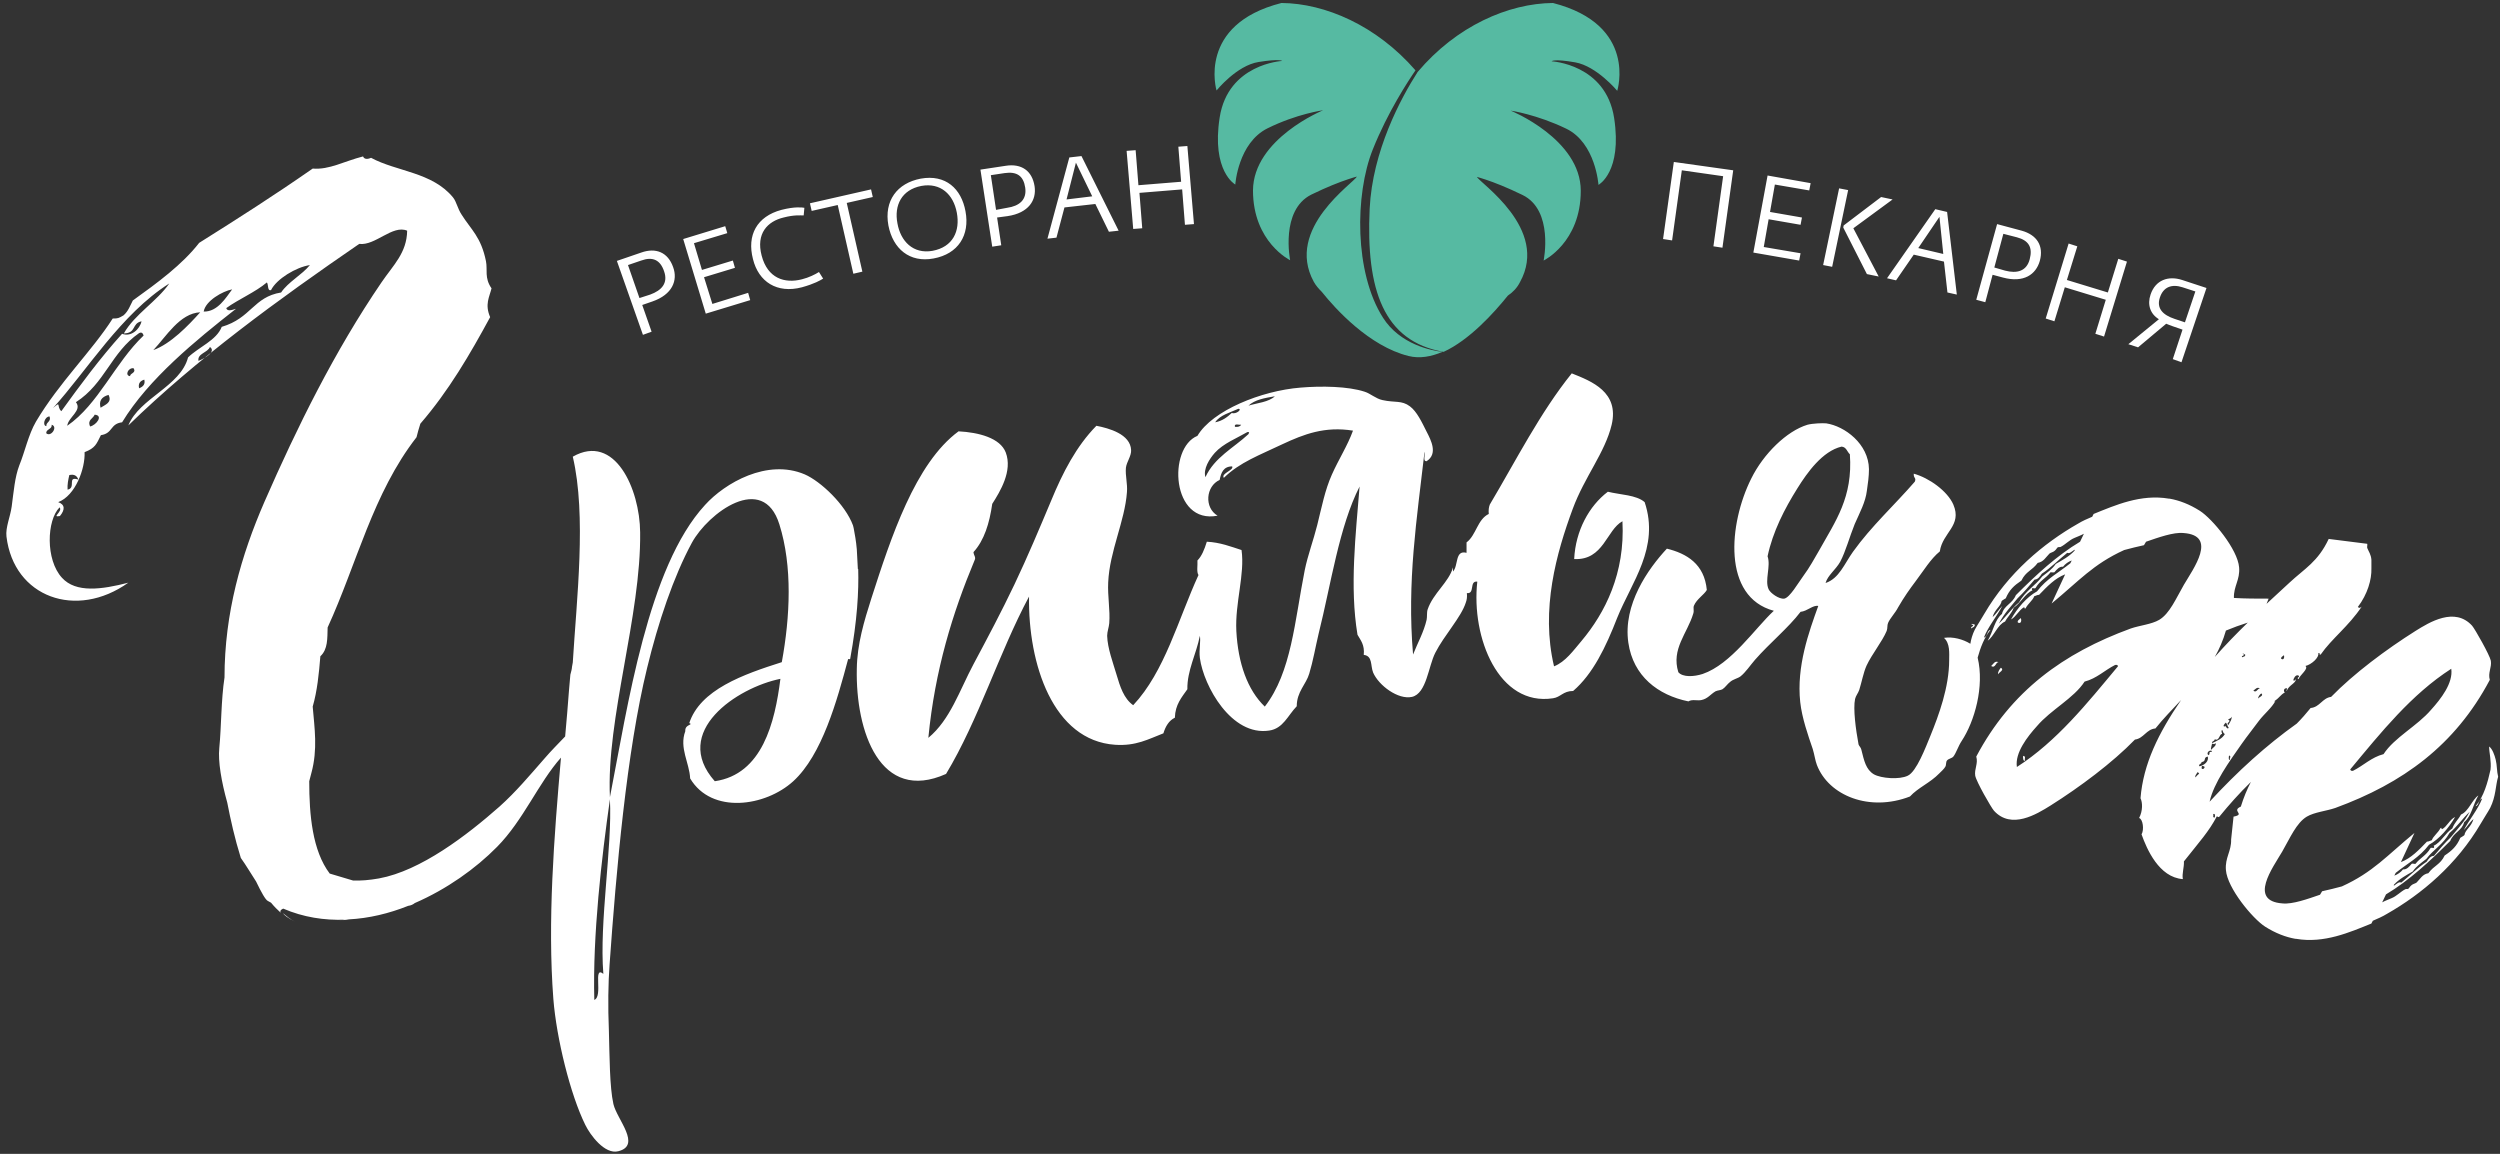
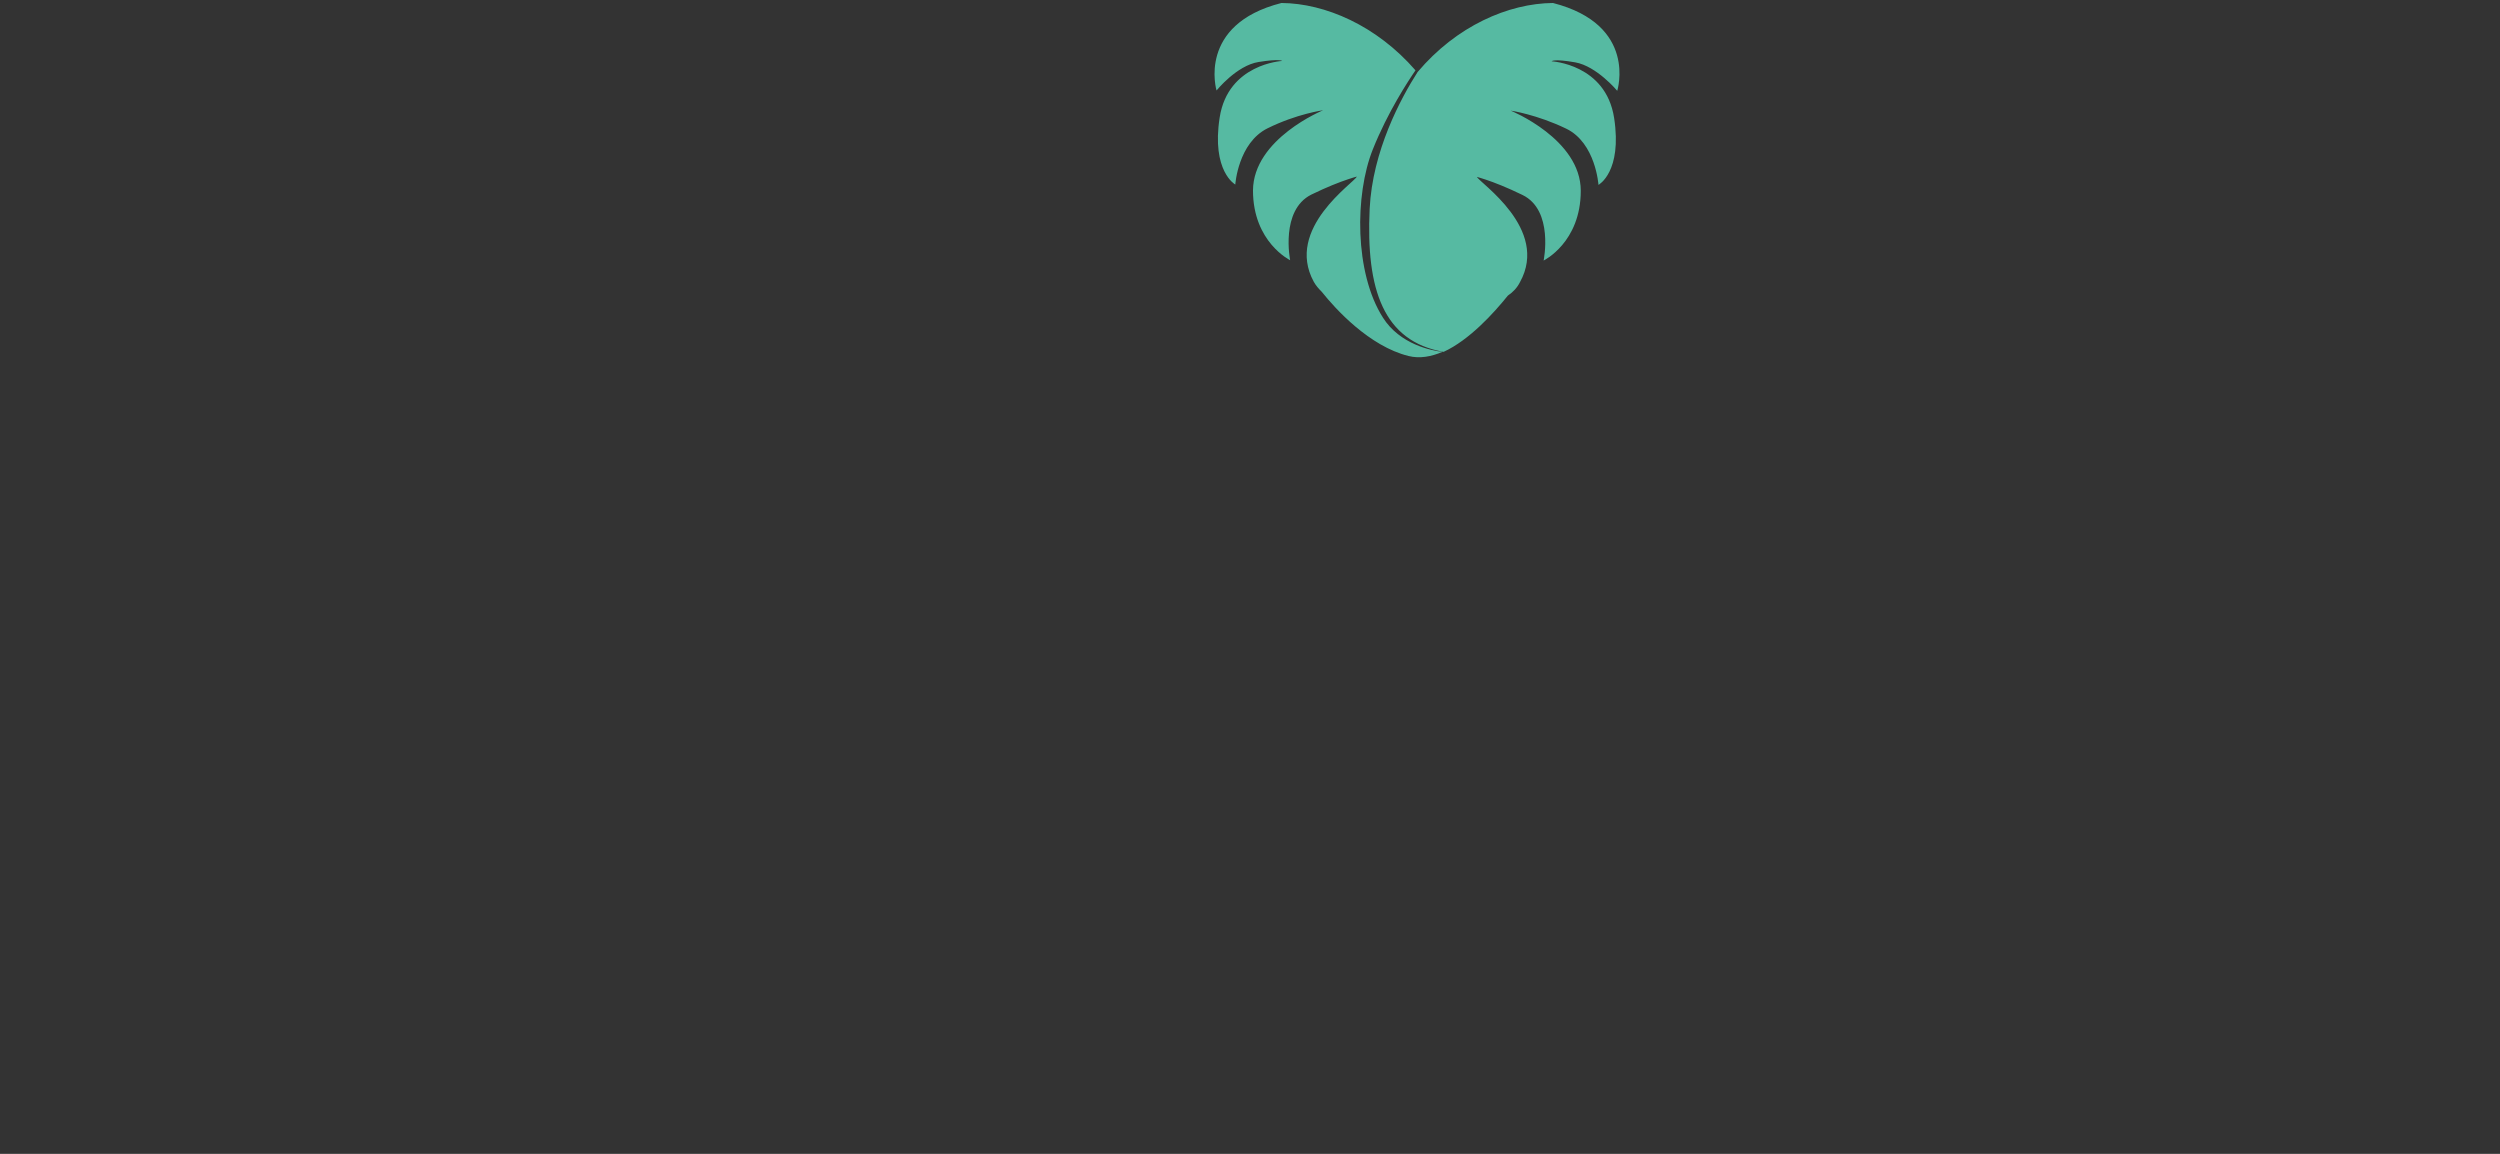
<svg xmlns="http://www.w3.org/2000/svg" width="169" height="78" viewBox="0 0 169 78" fill="none">
  <rect x="0" y="0" width="169" height="78" fill="#333333" stroke="none" />
  <g clip-path="url(#clip0_311_1685)">
    <path d="M95.687 4.755C93.058 1.728 89.585 0.226 86.627 0.202C80.9 1.657 82.238 6.116 82.238 6.116C82.238 6.116 83.599 4.426 85.078 4.191C86.533 3.957 86.674 4.121 86.674 4.121C86.674 4.121 83.012 4.309 82.449 7.946C81.886 11.583 83.505 12.475 83.505 12.475C83.505 12.475 83.693 9.659 85.688 8.673C87.683 7.688 89.444 7.453 89.444 7.453C89.444 7.453 84.726 9.377 84.702 12.873C84.702 16.37 87.214 17.59 87.214 17.59C87.214 17.59 86.533 14.211 88.646 13.155C90.758 12.123 92.002 11.864 92.002 11.864L91.721 11.935C91.58 12.334 86.838 15.431 88.81 19.045C88.951 19.303 89.139 19.514 89.35 19.725C90.265 20.875 92.566 23.409 95.218 24.066C95.969 24.254 96.744 24.113 97.518 23.785C96.814 23.714 94.631 23.292 93.481 21.462C91.556 18.435 91.58 13.155 92.8 10.105C93.81 7.57 95.218 5.435 95.687 4.755ZM104.982 0.202C101.978 0.226 98.457 1.751 95.828 4.872C94.701 6.632 92.777 10.198 92.589 14.117C92.331 19.584 93.528 23.081 97.589 23.785C99.326 22.987 100.969 21.18 101.931 19.983C102.283 19.749 102.565 19.444 102.753 19.068C104.748 15.455 100.006 12.357 99.842 11.958L99.56 11.888C99.56 11.888 100.804 12.146 102.917 13.178C105.053 14.211 104.349 17.613 104.349 17.613C104.349 17.613 106.86 16.393 106.86 12.897C106.86 9.401 102.119 7.477 102.119 7.477C102.119 7.477 103.879 7.735 105.874 8.697C107.87 9.659 108.057 12.498 108.057 12.498C108.057 12.498 109.677 11.63 109.114 7.969C108.55 4.332 104.889 4.144 104.889 4.144C104.889 4.144 105.006 3.957 106.485 4.215C107.94 4.473 109.325 6.139 109.325 6.139C109.325 6.139 110.733 1.681 104.982 0.202Z" fill="#56BAA2" />
-     <path d="M136.412 42.087C136.647 42.205 136.67 41.9 136.6 41.782C136.506 41.876 136.341 41.97 136.412 42.087ZM135.262 45.138C135.215 45.185 135.027 45.419 135.074 45.584C135.121 45.443 135.52 45.302 135.262 45.138ZM135.097 44.762C134.839 44.645 134.745 44.903 134.604 45.02C134.886 45.208 134.91 44.762 135.097 44.762ZM168.358 52.036C168.17 52.881 167.912 53.843 167.348 54.5C167.583 54.477 167.536 54.031 167.794 53.984C167.513 54.712 166.902 55.439 166.55 56.119C166.785 55.885 166.973 55.556 167.208 55.368C167.067 55.885 166.644 56.096 166.597 56.448C166.503 56.542 166.409 56.565 166.316 56.636C166.081 57.199 165.752 57.504 165.259 57.832C164.954 58.466 164.555 58.489 164.156 59.029C163.757 59.099 163.616 59.404 163.358 59.663C163.264 59.733 163.1 59.756 163.006 59.85C162.912 59.921 162.865 60.038 162.795 60.085C162.748 60.108 162.654 60.085 162.607 60.108C162.278 60.273 162.02 60.578 161.668 60.718C161.457 60.812 161.246 60.883 161.034 61L161.293 60.46C162.865 59.522 164.25 58.231 165.635 56.847C165.87 56.26 166.433 56.166 166.574 55.58C167.067 55.181 167.161 54.43 167.536 53.773C167.114 54.054 166.879 54.852 166.363 55.063C166.175 55.415 165.94 55.58 165.776 56.002C165.306 56.307 165.001 56.964 164.508 57.175C164.555 57.199 164.555 57.269 164.532 57.316C164.461 57.34 164.344 57.269 164.297 57.34C164.015 57.832 163.593 57.997 163.288 58.395C163.194 58.419 163.1 58.349 163.029 58.395C162.865 58.583 162.701 58.794 162.443 58.771C162.302 58.959 162.067 59.123 161.856 59.193L161.95 59.006C162.701 58.395 163.546 57.973 164.203 57.105C164.884 56.73 165.541 55.979 165.964 55.228C165.611 55.392 165.424 55.861 165.095 56.049C164.978 56.026 165.095 55.908 164.978 55.979C164.813 56.307 164.485 56.518 164.391 56.8C164.273 56.823 164.203 56.894 164.062 56.894C163.522 57.457 162.983 58.02 162.302 58.278L163.217 56.307C161.363 57.832 160.424 58.959 158.312 59.921C157.866 60.038 157.42 60.155 156.974 60.249L156.833 60.484C156.011 60.765 154.978 61.141 154.298 61.071C151.974 60.906 153.641 58.654 154.274 57.574C154.814 56.636 155.237 55.627 155.941 55.204C156.457 54.899 157.255 54.829 157.866 54.618C162.419 52.952 165.964 50.394 168.311 45.959C168.17 45.49 168.452 45.114 168.381 44.669C168.311 44.293 167.301 42.51 167.114 42.298C165.94 41.008 164.227 42.064 163.288 42.651C161.316 43.894 159.11 45.537 157.584 47.109C156.997 47.179 156.809 47.813 156.199 47.86C155.894 48.235 155.589 48.587 155.26 48.916C153.218 50.37 151.27 52.13 149.369 54.195C149.65 52.928 150.706 51.473 151.528 50.3C151.904 49.76 152.326 49.244 152.702 48.728C153.077 48.235 153.57 47.86 153.828 47.367C153.805 47.414 153.734 47.461 153.758 47.39C154.133 47.132 154.133 46.992 154.462 46.804C154.368 46.78 154.345 46.522 154.579 46.522C154.65 46.569 154.532 46.663 154.579 46.71C154.72 46.311 155.237 46.17 155.19 45.912C155.143 45.983 155.096 46.053 155.025 45.983C155.049 45.865 155.166 45.607 155.354 45.654C155.565 45.771 155.19 45.795 155.377 45.912C155.495 45.607 156.082 45.208 155.847 45.02C156.246 44.927 156.786 44.457 156.715 44.152C156.903 44.105 156.715 44.293 156.88 44.246C157.607 43.19 158.781 42.322 159.649 41.008C159.579 41.055 159.509 41.149 159.391 41.031C160.048 40.163 160.33 39.178 160.307 38.427C160.307 38.216 160.307 38.005 160.307 37.84C160.283 37.488 160.119 37.277 160.025 37.042C160.002 36.972 160.048 36.831 160.025 36.761L157.42 36.432C156.692 37.981 155.8 38.427 154.767 39.389C154.251 39.858 153.734 40.351 153.218 40.82L153.359 40.468C152.537 40.468 151.763 40.468 151.012 40.421C150.988 39.623 151.434 39.201 151.364 38.356C151.27 37.136 149.556 35.071 148.711 34.532C148.007 34.086 147.326 33.828 146.669 33.71C146.646 33.71 146.622 33.71 146.622 33.71C144.721 33.382 142.984 34.156 141.529 34.743L141.435 34.931C141.106 35.071 140.778 35.212 140.473 35.4C138.125 36.737 135.755 38.732 134.135 41.501C133.924 41.876 133.666 42.252 133.501 42.557C133.337 42.885 133.243 43.214 133.196 43.519C132.703 43.214 132.023 43.026 131.412 43.12C131.835 43.495 131.764 44.176 131.764 44.622C131.764 46.452 131.06 48.352 130.497 49.737C130.168 50.535 129.558 52.154 128.971 52.435C128.408 52.717 127.164 52.623 126.671 52.342C126.131 52.013 126.014 51.426 125.826 50.675C125.802 50.535 125.662 50.417 125.638 50.324C125.45 49.315 125.262 47.907 125.403 47.25C125.45 47.038 125.615 46.851 125.685 46.639C125.849 46.123 125.967 45.466 126.178 44.997C126.553 44.199 127.234 43.378 127.539 42.651C127.61 42.463 127.563 42.275 127.633 42.111C127.774 41.782 128.126 41.43 128.314 41.055C128.736 40.328 129.088 39.835 129.511 39.272C130.027 38.591 130.52 37.77 131.131 37.277C131.318 35.986 132.656 35.541 132.046 34.109C131.647 33.194 130.403 32.303 129.37 32.021C129.347 32.349 129.558 32.279 129.441 32.561C128.079 34.133 126.507 35.564 125.262 37.3C124.676 38.122 124.324 39.107 123.408 39.412C123.549 38.896 124.089 38.521 124.394 37.981C124.77 37.277 125.028 36.291 125.38 35.423C125.732 34.626 126.107 33.945 126.201 33.171C126.272 32.701 126.342 32.185 126.342 31.716C126.319 30.003 124.699 28.806 123.455 28.619C123.22 28.595 122.54 28.619 122.188 28.712C120.779 29.135 119.207 30.683 118.385 32.349C116.859 35.4 116.413 40.351 119.911 41.289C118.643 42.463 117.024 44.903 115.099 45.56C114.512 45.748 113.761 45.795 113.456 45.443C112.963 43.871 114.066 42.815 114.465 41.477C114.536 41.266 114.442 41.102 114.512 40.938C114.7 40.492 115.193 40.21 115.381 39.882C115.216 38.122 114.019 37.418 112.681 37.089C111.414 38.45 109.7 40.867 110.076 43.448C110.404 45.701 112.071 46.992 114.137 47.414C114.395 47.25 114.747 47.39 115.029 47.32C115.451 47.226 115.615 46.945 115.967 46.733C116.108 46.663 116.32 46.663 116.437 46.593C116.625 46.475 116.766 46.241 116.953 46.1C117.165 45.912 117.47 45.865 117.657 45.724C118.01 45.443 118.315 44.974 118.643 44.598C119.629 43.472 120.897 42.439 121.718 41.36C122.188 41.313 122.54 40.891 122.915 40.961C122.281 42.721 121.436 45.044 121.695 47.461C121.812 48.54 122.235 49.737 122.54 50.629C122.657 51.004 122.704 51.403 122.821 51.708C123.619 53.796 126.389 54.899 129.112 53.843C129.675 53.233 130.473 52.928 131.107 52.271C131.201 52.177 131.436 51.966 131.506 51.825C131.577 51.708 131.53 51.497 131.623 51.403C131.717 51.286 131.952 51.262 132.046 51.145C132.234 50.91 132.375 50.441 132.609 50.089C133.478 48.775 134.158 46.405 133.689 44.457C133.877 43.777 134.135 43.096 134.558 42.58C134.323 42.604 134.37 43.049 134.112 43.096C134.393 42.369 135.003 41.642 135.356 40.961C135.121 41.196 134.933 41.524 134.698 41.712C134.839 41.196 135.262 40.984 135.309 40.633C135.403 40.539 135.496 40.515 135.59 40.445C135.825 39.882 136.154 39.577 136.647 39.248C136.952 38.614 137.351 38.591 137.75 38.051C138.149 37.981 138.29 37.676 138.548 37.418C138.642 37.347 138.806 37.324 138.9 37.23C138.994 37.16 139.041 37.042 139.111 36.995C139.158 36.972 139.252 36.995 139.299 36.972C139.628 36.808 139.886 36.503 140.238 36.362C140.449 36.268 140.66 36.198 140.872 36.08L140.613 36.62C139.041 37.559 137.656 38.849 136.271 40.234C136.036 40.82 135.473 40.914 135.332 41.501C134.839 41.9 134.745 42.674 134.37 43.307C134.792 43.026 135.027 42.228 135.543 42.017C135.731 41.665 135.966 41.501 136.13 41.078C136.6 40.773 136.905 40.116 137.398 39.905C137.351 39.882 137.351 39.811 137.374 39.764C137.445 39.741 137.562 39.811 137.609 39.741C137.891 39.248 138.313 39.084 138.618 38.685C138.689 38.685 138.806 38.708 138.876 38.685C139.041 38.497 139.205 38.286 139.463 38.309C139.604 38.122 139.839 37.958 140.05 37.887L139.956 38.075C139.205 38.685 138.36 39.107 137.703 39.975C137.022 40.351 136.365 41.102 135.942 41.876C136.271 41.712 136.482 41.243 136.811 41.055C136.928 41.078 136.811 41.196 136.928 41.125C137.093 40.797 137.421 40.586 137.515 40.304C137.632 40.281 137.703 40.21 137.844 40.21C138.384 39.647 138.923 39.084 139.604 38.826L138.689 40.797C140.543 39.272 141.482 38.145 143.594 37.183C144.04 37.066 144.486 36.949 144.932 36.855L145.073 36.62C145.895 36.338 146.927 35.963 147.608 36.033C149.932 36.198 148.265 38.45 147.632 39.53C147.092 40.468 146.669 41.477 145.965 41.9C145.449 42.205 144.651 42.275 144.04 42.486C139.487 44.152 135.942 46.71 133.595 51.145C133.736 51.614 133.454 51.989 133.525 52.435C133.595 52.834 134.604 54.594 134.792 54.805C135.966 56.096 137.679 55.04 138.618 54.453C140.59 53.21 142.796 51.567 144.322 49.995C144.909 49.925 145.097 49.291 145.707 49.244C146.247 48.564 146.857 47.954 147.444 47.32C145.918 49.549 144.885 51.638 144.698 53.961C144.838 54.242 144.862 54.805 144.604 55.298C144.862 55.368 144.956 56.096 144.768 56.401C145.12 57.386 145.942 59.311 147.561 59.428C147.491 59.053 147.655 58.63 147.632 58.231C148.688 56.894 149.322 56.213 149.861 55.181C149.932 55.228 150.002 55.275 150.049 55.181C150.66 54.43 151.387 53.609 152.162 52.858C151.904 53.35 151.669 53.914 151.481 54.524C150.8 54.829 151.833 55.04 150.988 55.204L150.824 56.753C150.847 57.551 150.401 57.973 150.472 58.818C150.566 60.038 152.279 62.103 153.124 62.643C153.828 63.088 154.509 63.347 155.166 63.464C155.19 63.464 155.213 63.464 155.213 63.464C157.114 63.792 158.851 63.018 160.307 62.431L160.401 62.244C160.729 62.103 161.058 61.962 161.363 61.774C163.71 60.437 166.081 58.442 167.7 55.673C167.912 55.298 168.17 54.923 168.334 54.618C168.733 53.82 168.686 53.139 168.874 52.506C168.78 52.154 168.804 51.731 168.71 51.356C168.639 51.051 168.475 50.605 168.264 50.464C168.264 50.863 168.428 51.473 168.358 52.036ZM143.172 45.044C141.083 47.555 139.041 50.112 136.341 51.849C136.201 50.887 137.046 49.807 137.703 49.08C138.642 47.977 140.191 47.203 140.919 46.076C141.74 45.865 142.28 45.302 142.984 44.95C143.125 44.927 143.172 44.974 143.172 45.044ZM140.238 37.23C139.862 37.629 139.416 37.864 138.97 38.122C138.712 38.497 138.384 38.708 138.055 38.967C137.562 39.623 136.928 39.929 136.482 40.726C135.989 41.125 135.59 41.712 135.121 42.158C135.52 41.407 135.919 41.031 136.388 40.445C136.811 40.046 137.163 39.623 137.539 39.178C137.75 39.178 137.891 38.99 138.031 38.779C138.642 38.38 139.135 37.864 139.745 37.371C139.909 37.441 140.027 37.3 140.238 37.16C140.261 37.183 140.238 37.207 140.238 37.23ZM122.962 37.23C122.657 37.746 122.352 38.333 121.882 38.967C121.554 39.412 120.991 40.398 120.615 40.468C120.263 40.515 119.676 40.093 119.559 39.835C119.277 39.225 119.723 38.286 119.488 37.605C119.84 35.94 120.638 34.391 121.507 33.006C122.164 31.951 123.197 30.496 124.488 30.191C124.817 30.214 124.863 30.543 125.051 30.707C125.262 33.617 124.089 35.212 122.962 37.23ZM154.204 44.528C154.18 44.41 154.321 44.363 154.392 44.293C154.439 44.41 154.392 44.669 154.204 44.528ZM148.688 51.802C148.547 51.661 148.923 51.614 148.805 51.52C149.204 51.473 148.899 51.192 149.251 51.145C149.322 51.473 149.016 51.731 148.688 51.802ZM148.829 51.943C148.829 51.896 148.829 51.849 148.852 51.778C148.899 51.778 148.97 51.778 149.04 51.849C148.993 51.966 148.923 52.036 148.829 51.943ZM148.547 52.201C148.594 52.224 148.641 52.248 148.664 52.271C148.594 52.412 148.5 52.388 148.43 52.553C148.336 52.459 148.5 52.318 148.547 52.201ZM152.655 47.226C152.631 47.085 152.796 46.921 152.866 46.874C153.054 47.038 152.702 47.109 152.655 47.226ZM152.326 46.687C152.467 46.593 152.584 46.405 152.772 46.546C152.608 46.522 152.537 46.874 152.326 46.687ZM151.692 44.246C151.669 44.223 151.645 44.223 151.598 44.199C151.645 44.152 151.716 44.223 151.786 44.27C151.739 44.434 151.645 44.363 151.575 44.434C151.481 44.316 151.692 44.363 151.692 44.246ZM149.721 44.41C150.026 43.871 150.284 43.284 150.472 42.627C150.918 42.439 151.434 42.252 151.951 42.087C151.199 42.815 150.448 43.589 149.721 44.41ZM150.871 48.446C150.847 48.681 150.8 48.728 150.636 49.01C150.425 48.869 150.918 48.751 150.613 48.657C150.706 48.564 150.8 48.587 150.871 48.446ZM150.683 51.074C150.871 51.121 150.683 51.262 150.753 51.356C150.636 51.426 150.66 51.168 150.683 51.074ZM150.425 49.103C150.214 49.15 150.354 48.939 150.472 48.845C150.566 48.963 150.566 49.08 150.66 49.197C150.542 49.385 150.401 48.916 150.425 49.103ZM149.556 50.23C149.462 50.112 149.697 50.136 149.721 49.972C150.026 50.136 150.026 49.596 150.214 49.62C150.214 49.526 150.12 49.455 150.214 49.338C150.284 49.432 150.261 49.549 150.401 49.62C150.214 49.948 149.885 50.065 149.556 50.23ZM149.462 50.699C149.439 50.582 149.509 50.417 149.533 50.277C149.603 50.253 149.697 50.37 149.744 50.23C149.908 50.37 149.533 50.582 149.462 50.699ZM149.392 50.816C149.322 50.91 149.416 50.957 149.298 51.051C149.11 50.934 149.345 50.652 149.533 50.769C149.486 50.863 149.439 50.84 149.392 50.816ZM149.697 55.275C149.533 55.228 149.674 55.11 149.603 55.04C149.744 54.946 149.768 55.181 149.697 55.275ZM158.875 52.013C160.964 49.502 163.006 46.945 165.705 45.208C165.846 46.17 165.001 47.25 164.344 47.977C163.405 49.08 161.856 49.854 161.128 50.98C160.307 51.192 159.767 51.755 159.063 52.107C158.945 52.13 158.898 52.083 158.875 52.013ZM161.832 59.803C162.208 59.404 162.654 59.17 163.1 58.912C163.358 58.536 163.687 58.325 164.015 58.067C164.508 57.41 165.142 57.105 165.588 56.307C166.081 55.908 166.48 55.322 166.949 54.876C166.55 55.627 166.151 56.002 165.682 56.589C165.259 56.988 164.907 57.41 164.532 57.856C164.32 57.856 164.18 58.044 164.039 58.255C163.428 58.654 162.936 59.17 162.325 59.663C162.161 59.592 162.044 59.733 161.832 59.874C161.809 59.874 161.832 59.827 161.832 59.803ZM136.905 51.403C136.811 51.333 136.999 51.121 136.764 51.098C136.74 51.192 136.764 51.52 136.905 51.403ZM133.501 42.228C133.407 42.205 133.29 42.134 133.267 42.205C133.313 42.228 133.337 42.228 133.384 42.252C133.407 42.369 133.149 42.369 133.29 42.486C133.337 42.369 133.478 42.439 133.501 42.228ZM109.325 41.759C110.287 39.365 112.212 37.019 111.179 33.945C110.616 33.452 109.536 33.452 108.691 33.241C107.424 34.203 106.508 35.869 106.414 37.793C108.409 37.887 108.597 35.822 109.677 35.236C109.865 38.755 108.503 41.43 106.907 43.331C106.367 43.965 105.827 44.739 105.053 45.044C104.137 41.196 105.217 37.371 106.32 34.391C107.118 32.232 108.503 30.59 108.949 28.712C109.466 26.507 107.611 25.779 106.25 25.239C104.114 27.891 102.494 31.106 100.71 34.109C100.64 34.297 100.617 34.485 100.64 34.743C99.865 35.118 99.795 36.174 99.138 36.667V37.371C98.34 37.16 98.598 38.239 98.222 38.638V38.356C97.941 39.365 96.884 40.093 96.509 41.196C96.439 41.407 96.485 41.688 96.439 41.9C96.251 42.721 95.828 43.472 95.523 44.246C95.1 39.295 95.781 35.095 96.298 30.543C96.368 30.73 96.157 31.2 96.439 31.176C97.213 30.683 96.744 29.768 96.439 29.182C96.11 28.525 95.781 27.821 95.312 27.469C94.749 27.046 94.302 27.234 93.457 27.046C93.011 26.953 92.636 26.601 92.26 26.483C91.134 26.108 89.303 26.084 87.918 26.202C85.266 26.413 81.956 27.75 80.947 29.463C78.928 30.285 79.186 35.47 82.308 34.86C81.393 34.321 81.51 32.866 82.449 32.443C82.543 31.951 82.707 31.528 83.294 31.528C83.435 31.786 82.519 31.997 82.731 32.303C83.81 31.247 85.125 30.777 86.697 30.026C88.153 29.346 89.561 28.806 91.462 29.111C91.087 30.144 90.5 31.035 90.031 32.091C89.561 33.147 89.35 34.273 89.045 35.494C88.787 36.526 88.411 37.512 88.2 38.544C87.519 41.97 87.308 45.443 85.5 47.766C84.327 46.639 83.693 44.833 83.576 42.651C83.482 40.75 84.162 38.826 83.928 37.183C83.2 36.949 82.496 36.667 81.581 36.62C81.416 37.16 81.228 37.606 80.947 37.887C80.97 38.216 80.876 38.661 81.017 38.873C79.632 41.9 78.74 45.396 76.604 47.672C75.971 47.226 75.712 46.405 75.478 45.607C75.243 44.809 74.867 43.824 74.844 42.979C74.844 42.697 74.961 42.416 74.985 42.134C75.055 41.243 74.867 40.304 74.914 39.365C75.008 37.254 76.041 35.236 76.182 33.264C76.229 32.701 76.064 32.162 76.111 31.622C76.158 31.223 76.487 30.824 76.463 30.425C76.417 29.346 74.961 28.947 74.116 28.783C72.755 30.167 71.839 31.951 71.065 33.828C70.267 35.728 69.469 37.629 68.577 39.506C67.708 41.337 66.746 43.143 65.807 44.903C64.868 46.663 64.234 48.657 62.756 49.878C63.202 45.279 64.399 41.43 65.877 37.887C65.995 37.653 65.831 37.582 65.807 37.324C66.535 36.526 66.887 35.376 67.075 34.062C67.614 33.218 68.459 31.833 67.99 30.59C67.614 29.604 66.159 29.229 64.798 29.158C61.864 31.317 60.221 36.362 58.906 40.445C58.413 41.993 57.944 43.542 57.92 45.208C57.827 49.432 59.493 54.313 63.953 52.318C66.159 48.657 67.52 44.152 69.563 40.328C69.492 44.88 71.182 50.065 75.384 50.347C76.792 50.441 77.614 49.972 78.646 49.573C78.787 49.103 79.022 48.705 79.421 48.517C79.445 47.625 79.891 47.132 80.266 46.593C80.243 45.325 80.876 44.199 81.111 42.979C81.181 43.355 81.041 43.894 81.111 44.481C81.369 46.381 83.247 49.784 85.805 49.385C86.744 49.244 87.049 48.376 87.66 47.742C87.66 46.757 88.294 46.264 88.505 45.537C88.763 44.692 88.927 43.73 89.139 42.838C89.984 39.459 90.523 35.611 91.908 32.889C91.65 36.127 91.228 39.67 91.767 42.909C91.979 43.284 92.26 43.589 92.19 44.27C92.8 44.34 92.636 44.997 92.824 45.466C93.199 46.334 94.514 47.32 95.453 47.109C96.439 46.874 96.556 45.044 97.025 44.129C97.635 42.932 98.786 41.712 99.091 40.726C99.161 40.539 99.185 40.351 99.161 40.093C99.725 40.163 99.302 39.248 99.865 39.319C99.443 43.12 101.321 47.766 104.982 47.203C105.499 47.132 105.663 46.71 106.344 46.71C107.682 45.56 108.55 43.753 109.325 41.759ZM83.27 27.915C82.965 28.196 82.637 28.454 82.144 28.548C82.472 28.055 83.153 27.891 83.716 27.633C83.998 27.656 83.552 28.032 83.27 27.915ZM83.904 28.712C83.834 28.83 83.693 28.877 83.482 28.853C83.411 28.595 83.763 28.736 83.904 28.712ZM84.327 29.205C84.514 29.205 84.421 29.252 84.397 29.346C83.388 30.285 82.097 30.918 81.487 32.256C81.322 31.692 81.768 31.012 82.12 30.613C82.684 29.98 83.646 29.604 84.327 29.205ZM86.181 26.788C85.758 27.187 85.007 27.234 84.397 27.422C84.82 27.023 85.477 26.906 86.181 26.788ZM57.474 44.528C57.944 41.97 58.061 39.975 58.014 38.45C58.014 38.45 58.014 38.474 57.991 38.474C57.967 38.005 57.944 37.559 57.92 37.136C57.873 36.573 57.779 36.08 57.709 35.705C57.686 35.635 57.686 35.588 57.662 35.517C57.146 34.109 55.479 32.537 54.4 32.068C51.864 30.988 49.001 32.654 47.663 34.133C43.79 38.333 42.429 47.766 41.231 53.89C40.973 48.587 43.344 41.618 43.274 35.986C43.25 33.053 41.56 29.252 38.72 30.871C39.659 34.86 38.978 40.515 38.72 44.786C38.603 45.372 38.72 44.997 38.556 45.607L38.462 46.687C38.391 47.696 38.297 48.728 38.204 49.784C37.734 50.277 37.241 50.769 36.819 51.262C35.833 52.388 34.87 53.538 33.767 54.524C31.561 56.471 28.439 58.865 25.622 59.381C24.965 59.498 24.378 59.545 23.862 59.522L22.289 59.053C21.116 57.504 20.904 55.087 20.904 52.811C20.951 52.623 20.998 52.435 21.045 52.271C21.491 50.652 21.257 49.197 21.139 47.766C21.444 46.71 21.562 45.537 21.656 44.363C22.172 43.894 22.125 43.143 22.148 42.416C24.12 38.122 25.2 33.358 28.157 29.557C28.228 29.252 28.322 28.947 28.416 28.642C30.34 26.413 31.772 23.949 33.134 21.438C32.758 20.57 33.087 20.077 33.227 19.491C32.734 18.787 32.969 18.247 32.852 17.66C32.523 16.018 31.843 15.525 31.209 14.516C30.927 14.094 30.857 13.624 30.622 13.343C29.214 11.63 26.82 11.606 25.083 10.668C24.824 10.785 24.613 10.762 24.543 10.574C23.252 10.902 22.266 11.489 21.139 11.395C18.51 13.226 16.116 14.751 13.464 16.417C12.314 17.895 10.647 19.115 8.98 20.312C8.793 20.664 8.675 21.039 8.347 21.321C8.018 21.509 7.995 21.532 7.619 21.532C6.211 23.738 4.004 25.85 2.432 28.501C1.915 29.393 1.681 30.543 1.305 31.458C1 32.256 0.929 33.218 0.789 34.25C0.695 34.931 0.366 35.658 0.437 36.268C0.929 40.374 5.155 41.9 8.675 39.389C6.868 39.858 5.131 40.093 4.192 39.06C3.065 37.84 3.159 35.165 4.028 34.297C4.263 34.579 3.441 35.001 4.051 34.884C4.403 34.461 4.403 34.109 3.934 33.945C5.108 33.499 5.765 31.669 5.718 30.566C6.445 30.285 6.516 30.026 6.821 29.416C7.643 29.299 7.431 28.642 8.253 28.548C10.037 25.615 13.229 23.01 15.952 20.875C15.647 20.969 15.365 21.063 15.295 20.828C16.14 20.218 17.266 19.749 18.041 19.092C18.158 19.233 18.064 19.702 18.323 19.608C18.698 18.857 20.012 18.059 20.951 17.919C20.388 18.599 19.473 19.068 19.003 19.772C17.125 20.077 16.985 21.509 14.989 22.095C14.637 23.01 13.44 23.456 12.713 24.16C12.196 26.131 9.426 26.906 8.675 28.759C13.276 24.277 18.816 20.241 24.285 16.487C25.364 16.628 26.538 15.173 27.524 15.595C27.5 17.097 26.585 17.919 25.787 19.092C22.618 23.738 20.083 28.877 17.877 33.922C16.304 37.535 15.177 41.454 15.177 45.795C14.943 47.32 14.966 49.127 14.825 50.558C14.731 51.473 14.966 52.834 15.365 54.266C15.576 55.368 15.881 56.73 16.28 57.997C16.633 58.489 16.961 59.053 17.313 59.592C17.665 60.32 17.947 60.836 18.111 60.906C18.182 60.953 18.252 60.977 18.323 61.023C18.534 61.282 18.745 61.493 18.98 61.704C18.909 61.587 18.98 61.493 19.144 61.422C20.506 62.009 21.914 62.22 23.322 62.173C23.181 62.197 23.017 62.22 22.782 62.22C23.111 62.197 23.369 62.197 23.58 62.15C24.942 62.08 26.303 61.751 27.594 61.235C27.782 61.211 27.923 61.141 28.04 61.047C30.2 60.108 32.148 58.724 33.603 57.246C35.387 55.439 36.396 52.928 37.922 51.215C37.453 56.589 37.007 62.291 37.406 67.523C37.617 70.198 38.556 74 39.565 76.041C39.894 76.722 40.879 78.059 41.795 77.824C43.391 77.425 41.701 75.666 41.466 74.633C41.208 73.483 41.208 71.372 41.161 69.682C41.091 68.016 41.114 66.444 41.208 65.2C41.654 58.888 42.358 50.816 43.743 45.161C44.494 42.064 45.527 38.99 46.771 36.69C47.874 34.672 51.583 31.904 52.686 35.447C53.578 38.286 53.414 41.688 52.85 44.762C50.268 45.584 47.311 46.616 46.583 48.916C46.607 48.869 46.677 48.869 46.677 48.963C46.513 49.056 46.302 49.127 46.325 49.432C45.903 50.558 46.607 51.567 46.654 52.623C48.109 55.063 51.747 54.524 53.625 52.811C55.573 51.028 56.582 47.367 57.334 44.551C57.474 44.575 57.474 44.551 57.474 44.528ZM52.756 45.889C52.381 48.845 51.536 52.342 48.32 52.811C45.339 49.455 49.846 46.475 52.756 45.889ZM13.417 24.395C13.323 23.902 14.051 23.832 14.191 23.456C14.637 23.761 13.839 24.231 13.417 24.395ZM9.755 25.662C9.825 25.944 9.708 26.131 9.403 26.248C9.333 25.944 9.45 25.756 9.755 25.662ZM9.027 24.888C9.239 25.216 8.793 25.216 8.793 25.427C8.441 25.404 8.628 24.864 9.027 24.888ZM7.337 26.694C7.596 27.211 7.126 27.351 6.798 27.563C6.68 27.117 6.845 26.835 7.337 26.694ZM6.399 28.032C7.009 28.079 6.516 28.736 6.093 28.83C5.882 28.384 6.305 28.29 6.399 28.032ZM4.685 32.115C4.99 32.044 5.201 32.138 5.295 32.42C4.497 32.162 5.178 32.983 4.568 33.1C4.544 32.748 4.615 32.42 4.685 32.115ZM4.544 28.783C4.615 28.196 5.577 27.75 5.131 27.187C7.103 25.92 7.502 23.832 9.403 22.518C9.591 22.424 9.661 22.541 9.708 22.682C7.76 24.536 6.657 27.328 4.544 28.783ZM3.136 28.806C2.854 28.783 2.995 28.173 3.347 28.149C3.488 28.501 3.089 28.548 3.136 28.806ZM3.488 28.712C3.934 28.83 3.465 29.557 3.136 29.299C3.065 29.017 3.558 29.017 3.488 28.712ZM11.445 19.162C10.6 20.382 9.098 21.25 8.37 22.541C9.239 22.518 8.887 21.861 9.567 21.72C9.45 22.259 8.863 22.799 8.253 22.564C6.751 24.231 5.436 26.014 4.145 27.797C3.793 27.469 4.169 27.07 3.582 27.586C5.882 25.052 8.182 21.227 11.445 19.162ZM13.534 21.11C12.713 22.025 11.539 23.245 10.365 23.667C11.234 22.752 12.149 21.18 13.534 21.11ZM15.694 19.561C15.271 20.124 14.708 21.086 13.769 21.063C13.886 20.335 15.06 19.678 15.694 19.561ZM40.786 65.834C40.058 65.247 40.786 67.359 40.175 67.594C40.058 63.206 40.668 57.997 41.231 54.031C41.396 57.269 40.504 62.314 40.786 65.834ZM19.919 62.291C19.637 62.15 19.379 61.939 19.121 61.727C19.215 61.868 19.449 62.056 19.919 62.291Z" fill="white" />
-     <path d="M43.462 22.635L44.048 22.424L43.415 20.617L44.095 20.382C45.457 19.913 45.832 18.951 45.504 18.059C45.152 17.05 44.33 16.722 43.344 17.074L41.701 17.637L43.462 22.635ZM43.227 20.148L42.452 17.918L43.344 17.613C44.119 17.332 44.635 17.566 44.893 18.341C45.175 19.139 44.729 19.631 43.955 19.913L43.227 20.148ZM47.71 21.203L50.715 20.288L50.574 19.796L48.156 20.546L47.593 18.74L49.682 18.106L49.541 17.613L47.452 18.247L46.912 16.44L49.165 15.76L49.025 15.29L46.184 16.159L47.71 21.203ZM54.212 19.42C55.057 19.185 55.456 18.951 55.644 18.834L55.362 18.388C55.104 18.552 54.681 18.763 54.212 18.88C53.038 19.185 51.888 18.81 51.489 17.285C51.09 15.783 51.888 14.962 52.968 14.704C53.696 14.516 54.095 14.563 54.329 14.563L54.376 14.047C54.235 14.023 53.742 13.953 52.827 14.187C51.16 14.633 50.48 15.9 50.902 17.519C51.278 19.045 52.522 19.866 54.212 19.42ZM57.686 18.505L58.296 18.364L57.24 13.718L59 13.319L58.883 12.803L54.752 13.742L54.869 14.258L56.63 13.859L57.686 18.505ZM63.108 17.473C64.775 17.168 65.573 15.9 65.267 14.281C64.986 12.756 63.929 11.771 62.239 12.076C60.643 12.381 59.751 13.577 60.056 15.243C60.362 16.816 61.488 17.777 63.108 17.473ZM63.038 16.956C61.723 17.191 60.878 16.299 60.667 15.102C60.432 13.882 60.949 12.826 62.286 12.568C63.577 12.334 64.446 13.132 64.681 14.375C64.915 15.619 64.422 16.698 63.038 16.956ZM67.075 16.675L67.685 16.581L67.403 14.704L68.108 14.61C69.539 14.399 70.079 13.53 69.938 12.592C69.774 11.536 69.046 11.043 67.99 11.207L66.277 11.466L67.075 16.675ZM67.333 14.187L66.981 11.841L67.92 11.7C68.741 11.583 69.187 11.888 69.305 12.686C69.422 13.507 68.906 13.929 68.084 14.047L67.333 14.187ZM70.807 16.135L71.417 16.065L71.957 14.023L74.046 13.789L74.962 15.666L75.619 15.595L73.107 10.55L72.286 10.644L70.807 16.135ZM72.098 13.483L72.732 10.996L73.835 13.272L72.098 13.483ZM76.605 15.478L77.215 15.431L77.027 13.038L79.914 12.803L80.102 15.196L80.712 15.149L80.266 9.87L79.656 9.917L79.844 12.287L76.957 12.521L76.769 10.152L76.159 10.198L76.605 15.478ZM112.423 16.159L113.034 16.252L113.691 11.512L116.484 11.911L115.827 16.651L116.437 16.745L117.165 11.512L113.151 10.949L112.423 16.159ZM118.526 17.074L121.624 17.613L121.718 17.12L119.23 16.698L119.559 14.821L121.718 15.196L121.812 14.704L119.653 14.328L119.981 12.475L122.305 12.873L122.399 12.381L119.488 11.864L118.526 17.074ZM126.202 18.528L127 18.693L125.286 15.431L127.939 13.483L127.164 13.319L124.629 15.243L124.605 15.384L126.202 18.528ZM123.244 17.918L123.854 18.036L124.934 12.85L124.324 12.733L123.244 17.918ZM127.563 18.81L128.173 18.951L129.37 17.214L131.412 17.684L131.647 19.772L132.281 19.913L131.624 14.328L130.826 14.14L127.563 18.81ZM129.675 16.769L131.107 14.657L131.365 17.168L129.675 16.769ZM133.595 20.265L134.206 20.429L134.699 18.575L135.403 18.763C136.811 19.139 137.633 18.552 137.891 17.637C138.172 16.604 137.68 15.877 136.67 15.595L135.004 15.149L133.595 20.265ZM134.816 18.083L135.426 15.806L136.342 16.041C137.14 16.252 137.421 16.722 137.21 17.519C136.999 18.341 136.342 18.505 135.544 18.294L134.816 18.083ZM138.29 21.532L138.877 21.72L139.581 19.42L142.351 20.265L141.646 22.564L142.233 22.752L143.782 17.684L143.196 17.496L142.491 19.772L139.722 18.927L140.426 16.651L139.839 16.463L138.29 21.532ZM144.533 23.48L146.435 21.884C146.552 21.931 146.716 22.001 146.857 22.048L147.538 22.283L146.881 24.277L147.468 24.488L149.158 19.467L147.514 18.927C146.576 18.622 145.707 18.927 145.378 19.913C145.144 20.593 145.355 21.227 145.942 21.579L143.876 23.268L144.533 23.48ZM146.998 21.555C146.223 21.297 145.754 20.852 146.012 20.101C146.247 19.397 146.81 19.185 147.538 19.42L148.406 19.702L147.702 21.79L146.998 21.555Z" fill="white" />
  </g>
  <defs>
    <clipPath id="clip0_311_1685">
      <rect width="169" height="78" fill="white" />
    </clipPath>
  </defs>
</svg>